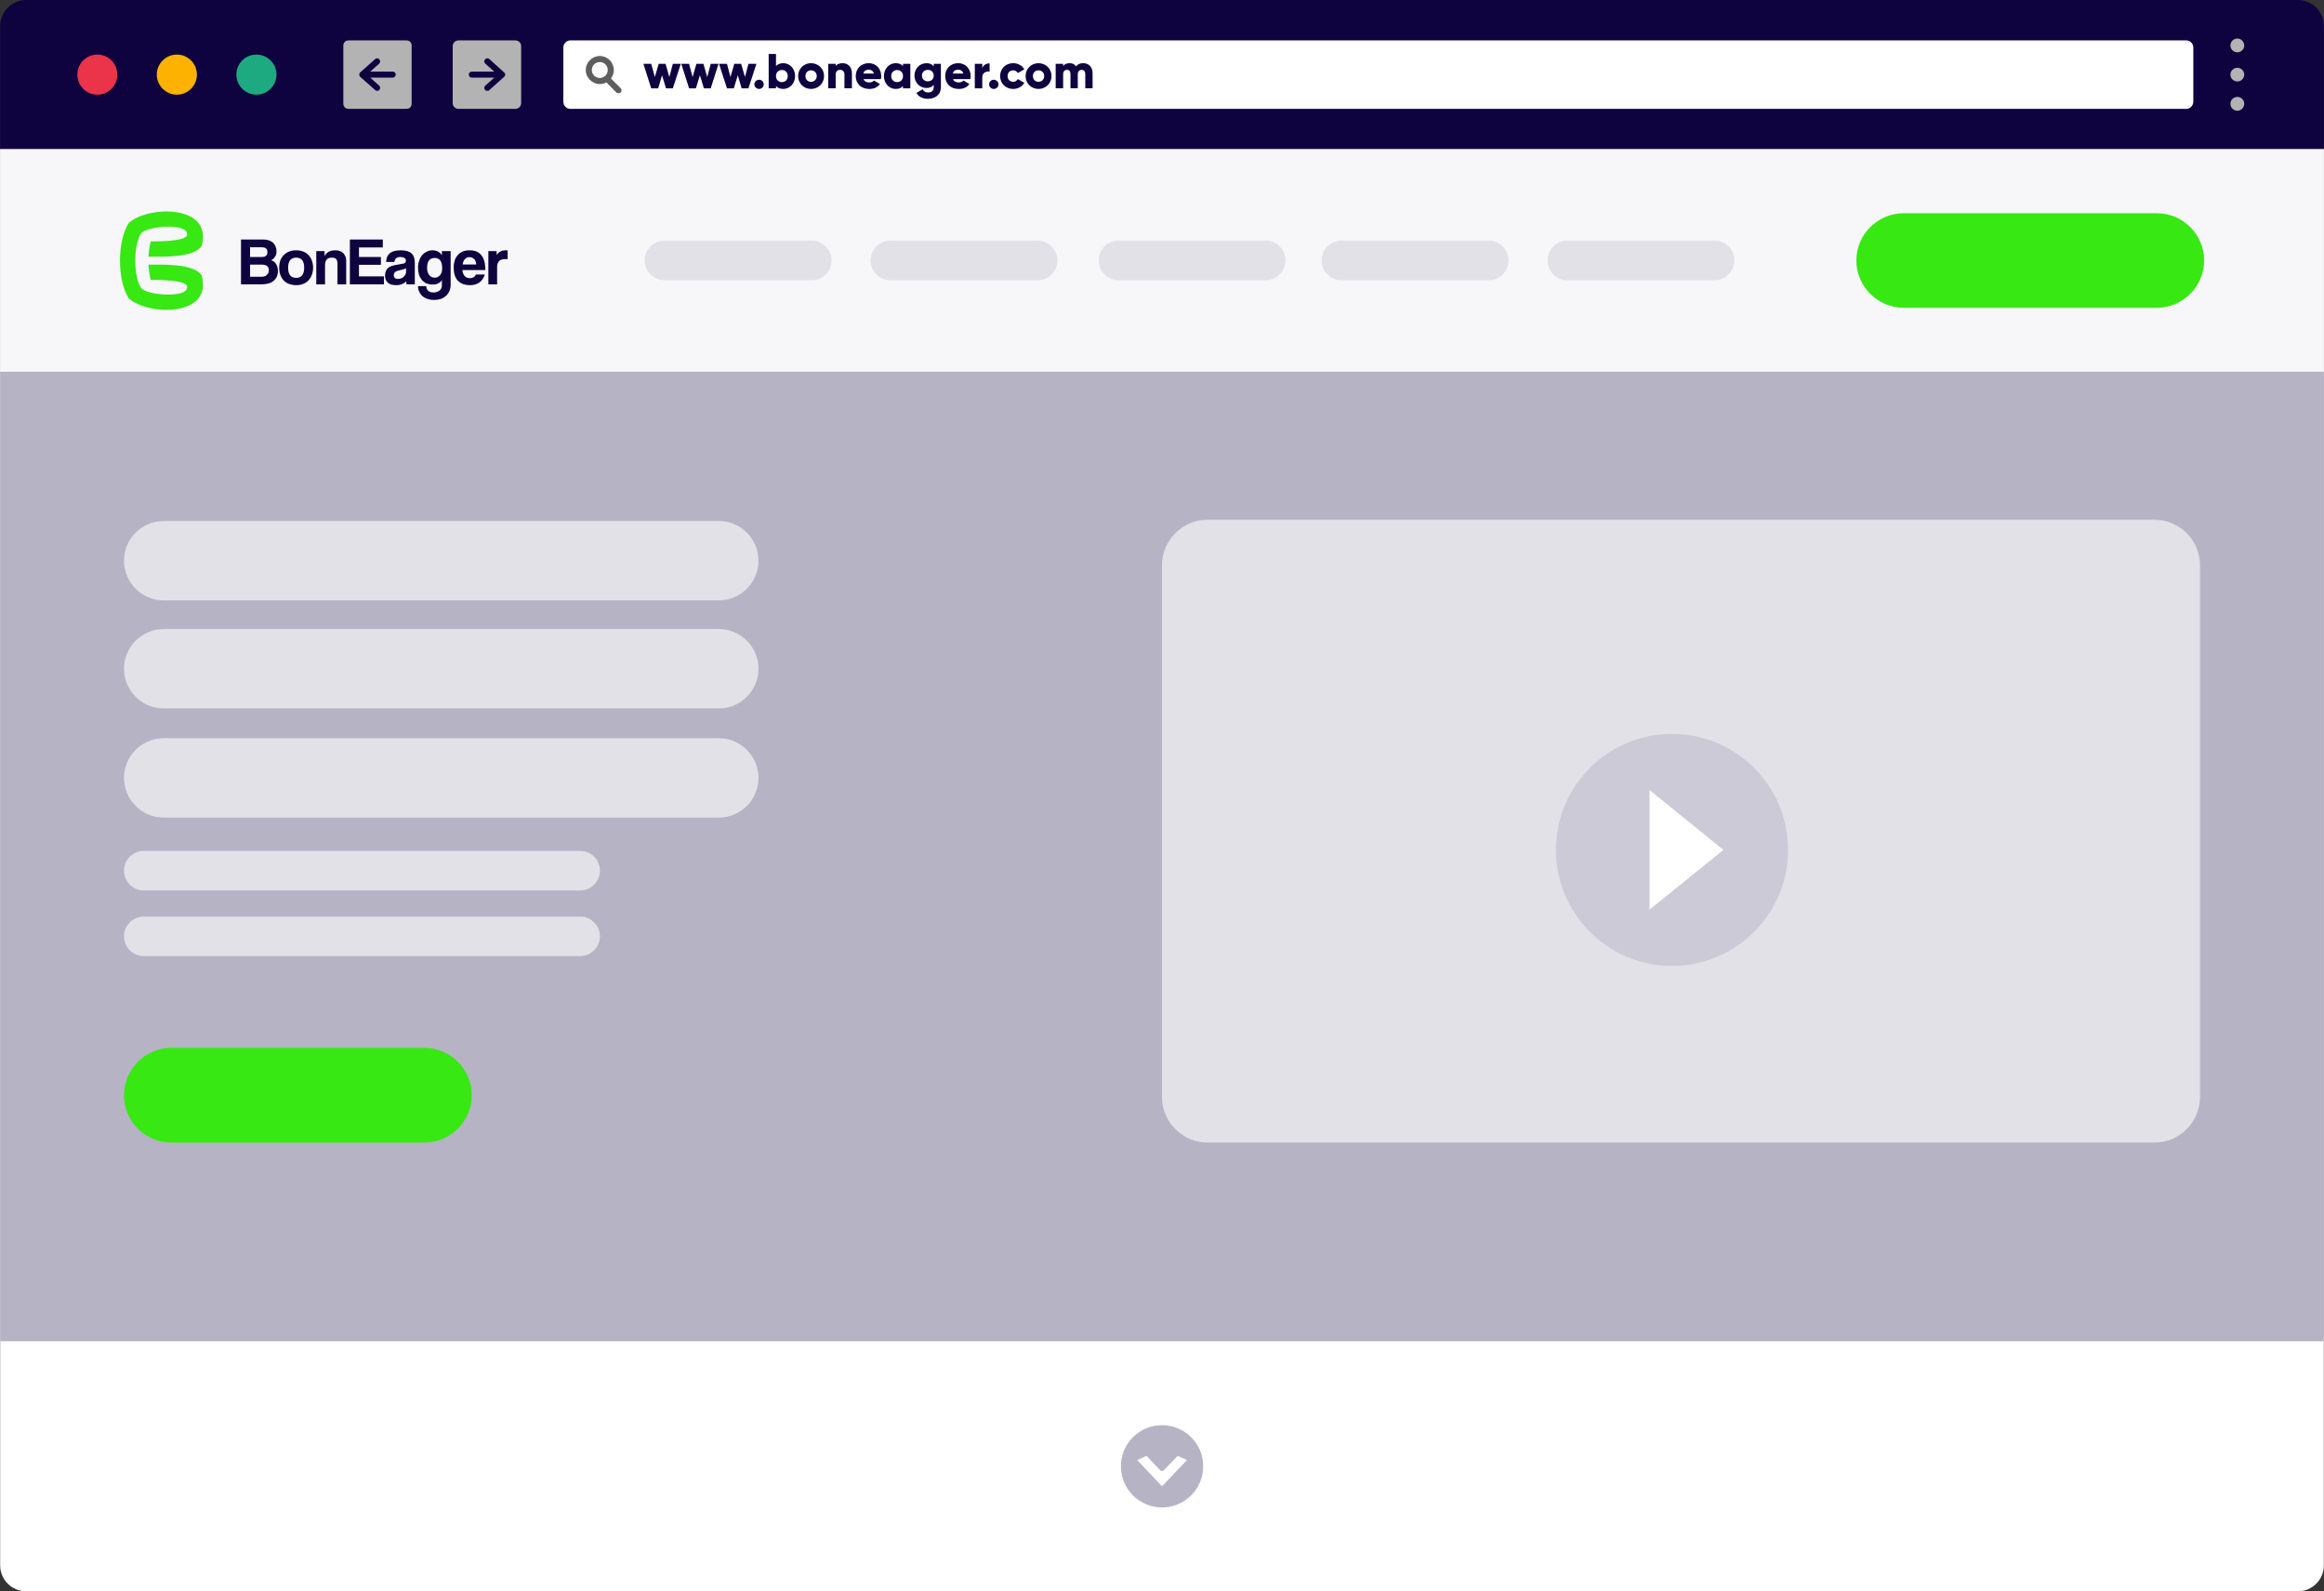
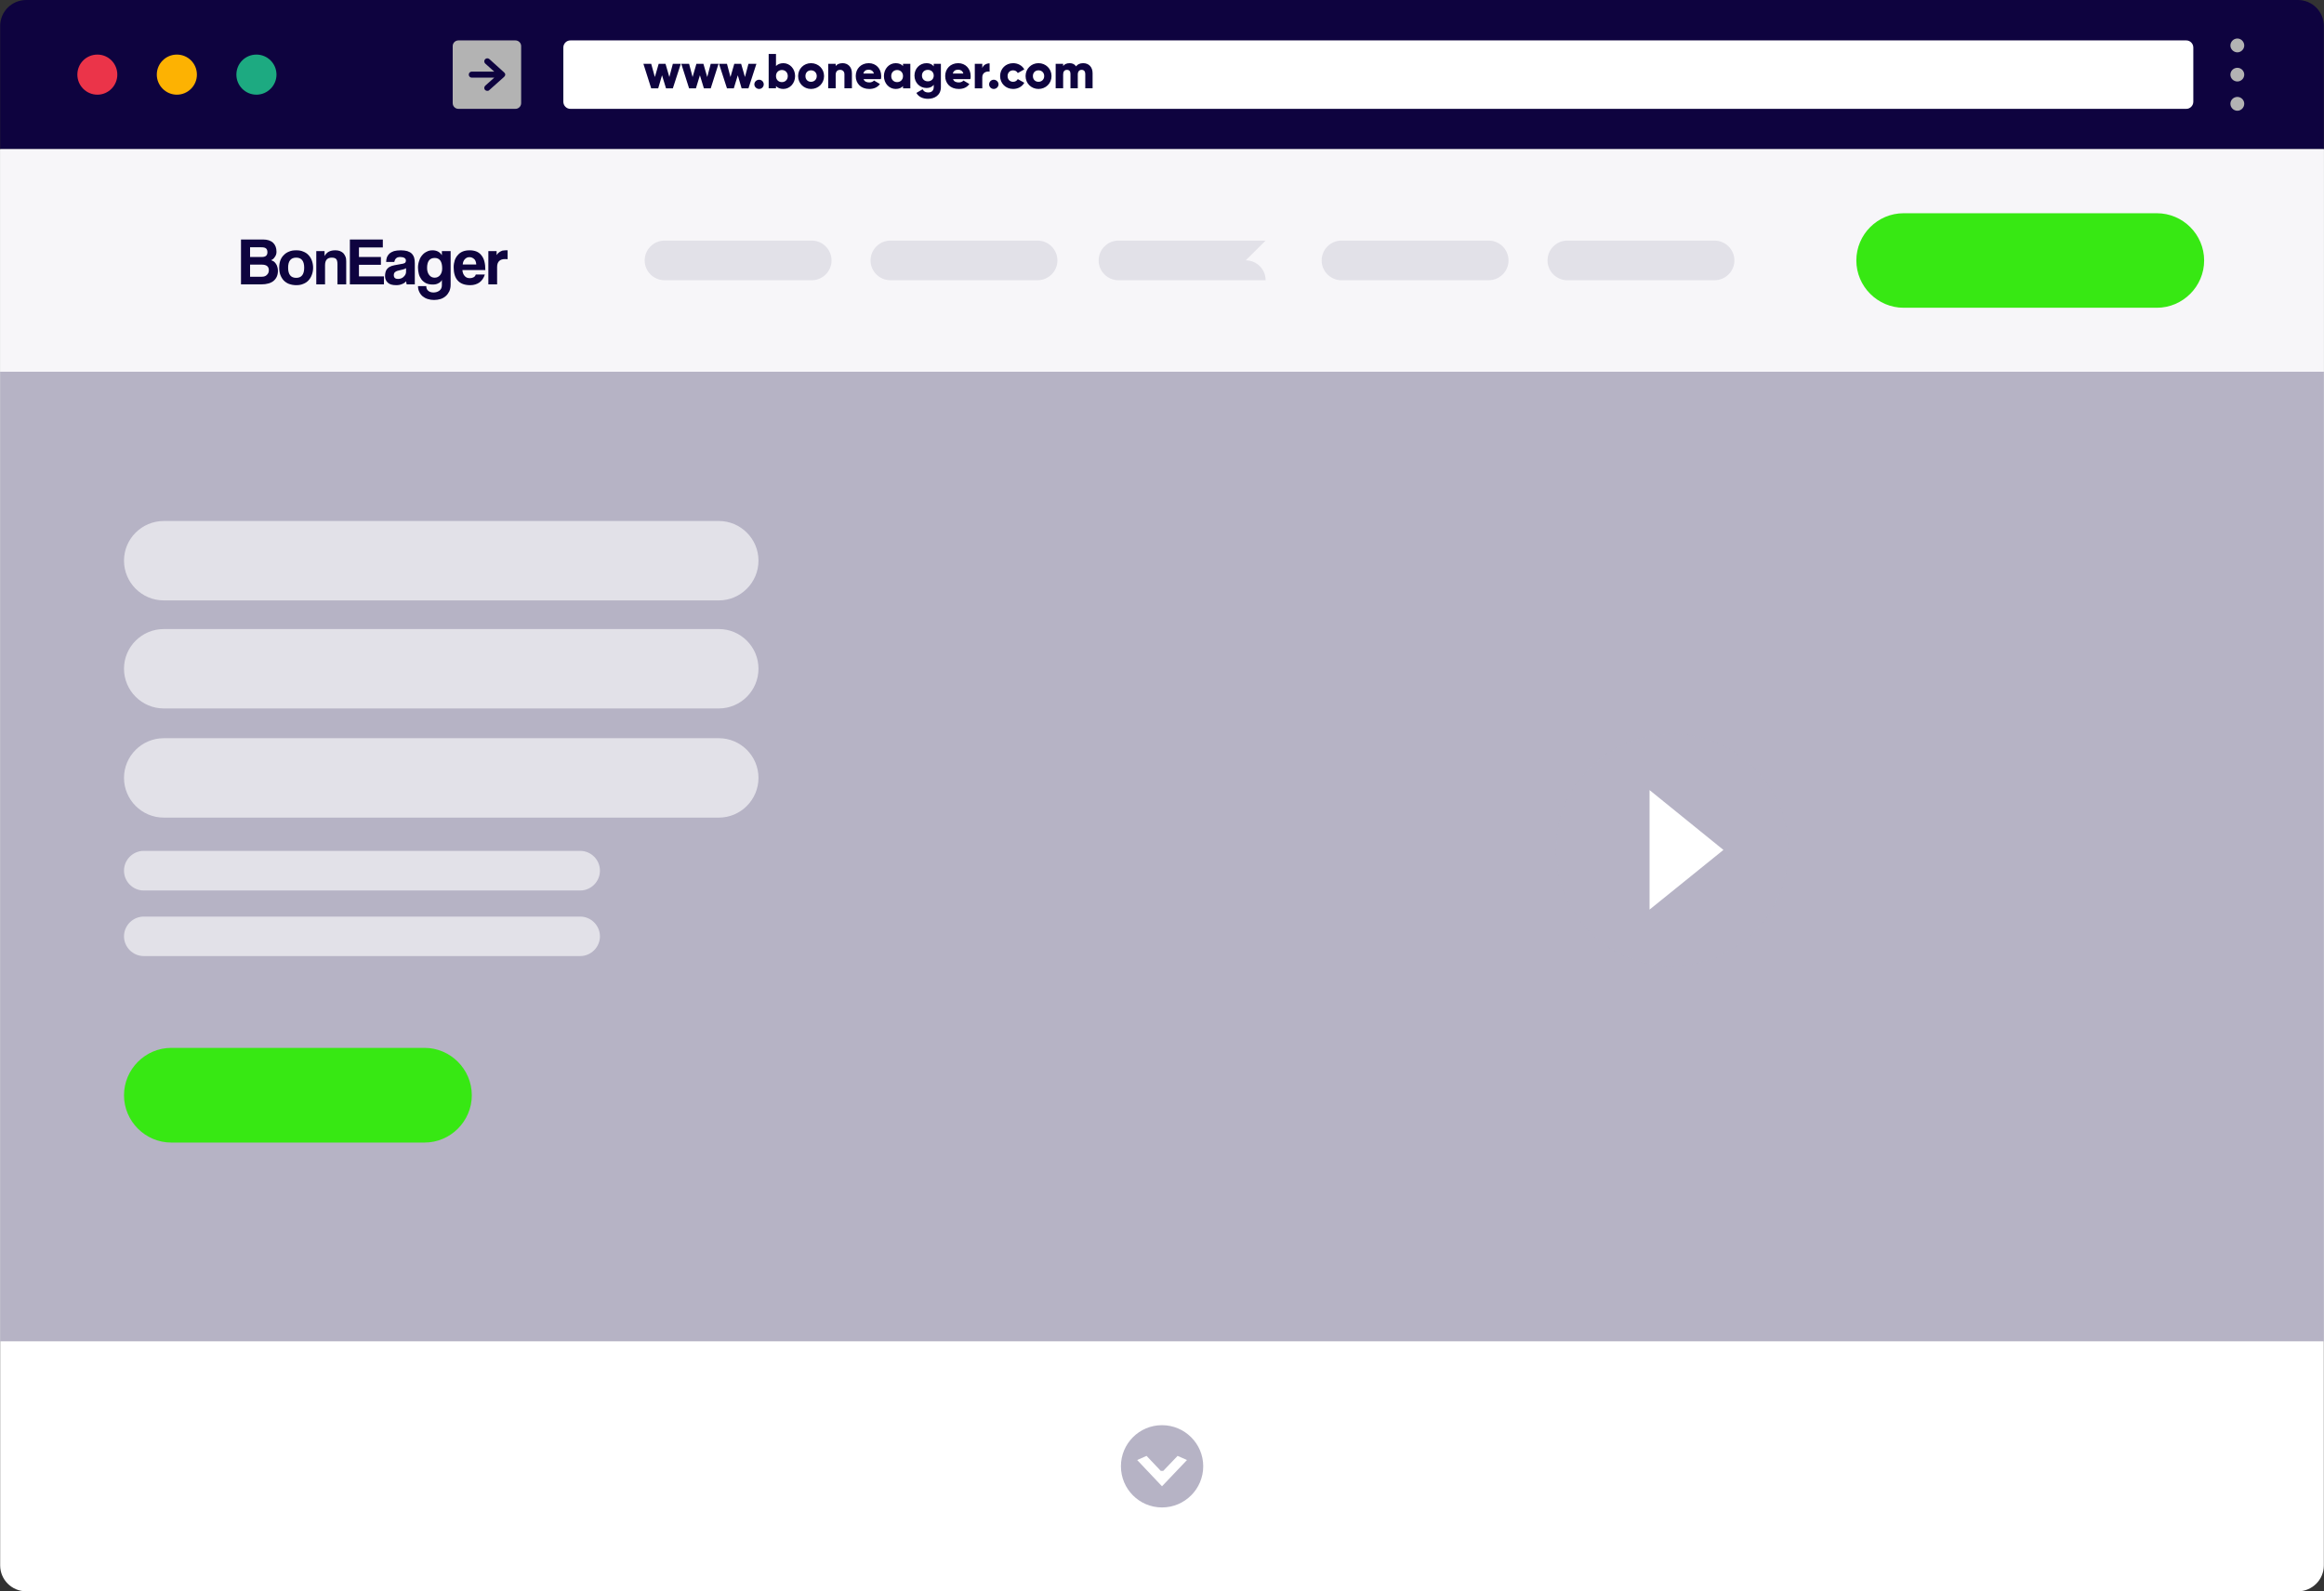
<svg xmlns="http://www.w3.org/2000/svg" xml:space="preserve" width="146px" height="100px" version="1.1" style="shape-rendering:geometricPrecision; text-rendering:geometricPrecision; image-rendering:optimizeQuality; fill-rule:evenodd; clip-rule:evenodd" viewBox="0 0 146 100">
  <rect x="0" y="0" width="146" height="100" fill="#333333" stroke="none" />
  <defs>
    <style type="text/css">
   
    .fil9 {fill:#37E813}
    .fil10 {fill:#37E813}
    .fil12 {fill:#B6B3C5}
    .fil11 {fill:#E2E1E8}
    .fil8 {fill:#F7F6F9}
    .fil0 {fill:#0E033F;fill-rule:nonzero}
    .fil4 {fill:#1DAA81;fill-rule:nonzero}
    .fil7 {fill:#5E5E5E;fill-rule:nonzero}
    .fil6 {fill:#B3B3B3;fill-rule:nonzero}
    .fil2 {fill:#EB3449;fill-rule:nonzero}
    .fil3 {fill:#FDB202;fill-rule:nonzero}
    .fil5 {fill:white;fill-rule:nonzero}
    .fil1 {fill:white;fill-rule:nonzero}
    .fil13 {fill:#B6B3C5;fill-opacity:0.502}
   
  </style>
  </defs>
  <g id="Layer_x0020_1">
    <g id="_2725528543888">
      <path class="fil0" d="M145.99 1.63c0,-0.9 -0.73,-1.63 -1.63,-1.63l-142.71 0c-0.91,0 -1.64,0.73 -1.64,1.63l0 7.75 145.98 0 0 -7.75z" />
      <path class="fil1" d="M0.01 9.38l0 0.08 0 88.91c0,0.9 0.73,1.63 1.64,1.63l142.71 0c0.9,0 1.63,-0.73 1.63,-1.63l0 -88.91 0 -0.08 -145.98 0z" />
      <path class="fil2" d="M7.37 4.69c0,0.69 -0.56,1.26 -1.25,1.26 -0.7,0 -1.26,-0.57 -1.26,-1.26 0,-0.7 0.56,-1.26 1.26,-1.26 0.69,0 1.25,0.56 1.25,1.26z" />
      <path class="fil3" d="M12.37 4.69c0,0.69 -0.56,1.26 -1.26,1.26 -0.69,0 -1.26,-0.57 -1.26,-1.26 0,-0.7 0.57,-1.26 1.26,-1.26 0.7,0 1.26,0.56 1.26,1.26z" />
      <path class="fil4" d="M17.37 4.69c0,0.69 -0.57,1.26 -1.26,1.26 -0.7,0 -1.26,-0.57 -1.26,-1.26 0,-0.7 0.56,-1.26 1.26,-1.26 0.69,0 1.26,0.56 1.26,1.26z" />
      <path class="fil5" d="M137.35 6.84l-101.52 0c-0.24,0 -0.44,-0.2 -0.44,-0.45l0 -3.4c0,-0.25 0.2,-0.45 0.44,-0.45l101.52 0c0.24,0 0.44,0.2 0.44,0.45l0 3.4c0,0.25 -0.2,0.45 -0.44,0.45z" />
      <path class="fil6" d="M32.38 6.84l-3.58 0c-0.2,0 -0.36,-0.16 -0.36,-0.36l0 -3.58c0,-0.2 0.16,-0.36 0.36,-0.36l3.58 0c0.2,0 0.36,0.16 0.36,0.36l0 3.58c0,0.2 -0.16,0.36 -0.36,0.36z" />
-       <path class="fil6" d="M25.55 6.84l-3.67 0c-0.17,0 -0.31,-0.14 -0.31,-0.31l0 -3.68c0,-0.17 0.14,-0.31 0.31,-0.31l3.67 0c0.18,0 0.31,0.14 0.31,0.31l0 3.68c0,0.17 -0.13,0.31 -0.31,0.31z" />
      <path class="fil0" d="M24.67 4.5l-1.41 0 0.56 -0.5c0.08,-0.07 0.08,-0.19 0.01,-0.27 -0.07,-0.08 -0.19,-0.09 -0.26,-0.02l-0.94 0.84c-0.04,0.03 -0.06,0.08 -0.06,0.14 0,0.05 0.02,0.1 0.06,0.14l0.94 0.83c0.03,0.04 0.08,0.05 0.12,0.05 0.05,0 0.11,-0.02 0.14,-0.06 0.07,-0.08 0.07,-0.2 -0.01,-0.27l-0.56 -0.5 1.41 0c0.11,0 0.19,-0.09 0.19,-0.19 0,-0.11 -0.08,-0.19 -0.19,-0.19z" />
      <path class="fil0" d="M31.67 4.55l-0.93 -0.84c-0.08,-0.07 -0.2,-0.06 -0.27,0.02 -0.07,0.08 -0.06,0.2 0.02,0.27l0.56 0.5 -1.41 0c-0.11,0 -0.19,0.08 -0.19,0.19 0,0.1 0.08,0.19 0.19,0.19l1.41 0 -0.56 0.5c-0.08,0.07 -0.09,0.19 -0.02,0.27 0.04,0.04 0.09,0.06 0.14,0.06 0.05,0 0.1,-0.01 0.13,-0.05l0.93 -0.83c0.04,-0.04 0.07,-0.09 0.07,-0.14 0,-0.06 -0.03,-0.11 -0.07,-0.14z" />
-       <path class="fil7" d="M37.18 4.4c0,-0.28 0.22,-0.5 0.5,-0.5 0.28,0 0.5,0.22 0.5,0.5 0,0.27 -0.22,0.5 -0.5,0.5 -0.28,0 -0.5,-0.23 -0.5,-0.5zm1.81 1.14l-0.61 -0.61c0.12,-0.15 0.18,-0.33 0.18,-0.53 0,-0.49 -0.39,-0.88 -0.88,-0.88 -0.48,0 -0.88,0.39 -0.88,0.88 0,0.48 0.4,0.88 0.88,0.88 0.15,0 0.29,-0.04 0.42,-0.1l0.62 0.63c0.04,0.03 0.09,0.05 0.14,0.05 0.05,0 0.1,-0.02 0.13,-0.05 0.08,-0.08 0.08,-0.2 0,-0.27z" />
      <path class="fil6" d="M140.99 2.86c0,0.23 -0.2,0.43 -0.43,0.43 -0.24,0 -0.44,-0.2 -0.44,-0.43 0,-0.24 0.2,-0.44 0.44,-0.44 0.23,0 0.43,0.2 0.43,0.44z" />
      <path class="fil6" d="M140.99 4.69c0,0.24 -0.2,0.43 -0.43,0.43 -0.24,0 -0.44,-0.19 -0.44,-0.43 0,-0.24 0.2,-0.43 0.44,-0.43 0.23,0 0.43,0.19 0.43,0.43z" />
      <path class="fil6" d="M140.99 6.52c0,0.24 -0.2,0.44 -0.43,0.44 -0.24,0 -0.44,-0.2 -0.44,-0.44 0,-0.24 0.2,-0.43 0.44,-0.43 0.23,0 0.43,0.19 0.43,0.43z" />
      <path class="fil0" d="M42.27 4.01l-0.22 0.83 -0.24 -0.83 -0.43 0 -0.24 0.83 -0.23 -0.83 -0.49 0 0.49 1.54 0.44 0 0.24 -0.82 0.25 0.82 0.43 0 0.5 -1.54 -0.5 0zm2.38 0l-0.22 0.83 -0.24 -0.83 -0.44 0 -0.24 0.83 -0.22 -0.83 -0.49 0 0.49 1.54 0.43 0 0.25 -0.82 0.25 0.82 0.43 0 0.49 -1.54 -0.49 0zm2.37 0l-0.22 0.83 -0.24 -0.83 -0.43 0 -0.24 0.83 -0.22 -0.83 -0.5 0 0.5 1.54 0.43 0 0.25 -0.82 0.24 0.82 0.43 0 0.5 -1.54 -0.5 0zm0.67 1.58c0.16,0 0.29,-0.13 0.29,-0.29 0,-0.16 -0.13,-0.29 -0.29,-0.29 -0.16,0 -0.3,0.13 -0.3,0.29 0,0.16 0.14,0.29 0.3,0.29zm1.52 -1.62c-0.2,0 -0.36,0.07 -0.46,0.18l0 -0.76 -0.46 0 0 2.16 0.46 0 0 -0.14c0.1,0.11 0.26,0.18 0.46,0.18 0.41,0 0.74,-0.35 0.74,-0.81 0,-0.46 -0.33,-0.81 -0.74,-0.81zm-0.09 1.19c-0.21,0 -0.37,-0.15 -0.37,-0.38 0,-0.23 0.16,-0.38 0.37,-0.38 0.21,0 0.37,0.15 0.37,0.38 0,0.23 -0.16,0.38 -0.37,0.38zm1.83 0.43c0.46,0 0.82,-0.35 0.82,-0.81 0,-0.46 -0.36,-0.81 -0.82,-0.81 -0.45,0 -0.81,0.35 -0.81,0.81 0,0.46 0.36,0.81 0.81,0.81zm0 -0.45c-0.2,0 -0.35,-0.14 -0.35,-0.36 0,-0.22 0.15,-0.36 0.35,-0.36 0.2,0 0.36,0.14 0.36,0.36 0,0.22 -0.16,0.36 -0.36,0.36zm1.99 -1.17c-0.21,0 -0.36,0.07 -0.44,0.18l0 -0.14 -0.47 0 0 1.54 0.47 0 0 -0.84c0,-0.22 0.11,-0.32 0.28,-0.32 0.15,0 0.27,0.09 0.27,0.28l0 0.88 0.47 0 0 -0.95c0,-0.41 -0.27,-0.63 -0.58,-0.63zm1.31 1l1.09 0c0.02,-0.06 0.02,-0.13 0.02,-0.19 0,-0.47 -0.33,-0.81 -0.78,-0.81 -0.49,0 -0.82,0.35 -0.82,0.81 0,0.46 0.32,0.81 0.85,0.81 0.29,0 0.52,-0.1 0.67,-0.31l-0.37 -0.22c-0.06,0.07 -0.17,0.12 -0.29,0.12 -0.17,0 -0.31,-0.05 -0.37,-0.21zm-0.01 -0.35c0.04,-0.16 0.16,-0.24 0.33,-0.24 0.14,0 0.28,0.06 0.33,0.24l-0.66 0zm2.49 -0.61l0 0.14c-0.1,-0.11 -0.25,-0.18 -0.46,-0.18 -0.41,0 -0.74,0.35 -0.74,0.81 0,0.46 0.33,0.81 0.74,0.81 0.21,0 0.36,-0.07 0.46,-0.18l0 0.14 0.46 0 0 -1.54 -0.46 0zm-0.37 1.15c-0.21,0 -0.37,-0.15 -0.37,-0.38 0,-0.23 0.16,-0.38 0.37,-0.38 0.21,0 0.37,0.15 0.37,0.38 0,0.23 -0.16,0.38 -0.37,0.38zm2.3 -1.15l0 0.16c-0.1,-0.13 -0.25,-0.2 -0.45,-0.2 -0.44,0 -0.76,0.35 -0.76,0.78 0,0.43 0.32,0.78 0.76,0.78 0.2,0 0.35,-0.07 0.45,-0.2l0 0.14c0,0.22 -0.13,0.34 -0.34,0.34 -0.21,0 -0.3,-0.09 -0.36,-0.2l-0.39 0.23c0.14,0.25 0.41,0.37 0.73,0.37 0.41,0 0.81,-0.22 0.81,-0.74l0 -1.46 -0.45 0zm-0.37 1.1c-0.22,0 -0.37,-0.15 -0.37,-0.36 0,-0.21 0.15,-0.36 0.37,-0.36 0.22,0 0.37,0.15 0.37,0.36 0,0.21 -0.15,0.36 -0.37,0.36zm1.58 -0.14l1.09 0c0.02,-0.06 0.02,-0.13 0.02,-0.19 0,-0.47 -0.33,-0.81 -0.78,-0.81 -0.49,0 -0.82,0.35 -0.82,0.81 0,0.46 0.32,0.81 0.85,0.81 0.3,0 0.52,-0.1 0.67,-0.31l-0.37 -0.22c-0.06,0.07 -0.17,0.12 -0.29,0.12 -0.17,0 -0.31,-0.05 -0.37,-0.21zm-0.01 -0.35c0.04,-0.16 0.16,-0.24 0.33,-0.24 0.14,0 0.28,0.06 0.33,0.24l-0.66 0zm1.85 -0.34l0 -0.27 -0.47 0 0 1.54 0.47 0 0 -0.7c0,-0.3 0.27,-0.38 0.46,-0.35l0 -0.52c-0.19,0 -0.4,0.1 -0.46,0.3zm0.72 1.31c0.16,0 0.3,-0.13 0.3,-0.29 0,-0.16 -0.14,-0.29 -0.3,-0.29 -0.16,0 -0.29,0.13 -0.29,0.29 0,0.16 0.13,0.29 0.29,0.29zm1.22 0c0.3,0 0.57,-0.15 0.7,-0.39l-0.41 -0.23c-0.05,0.1 -0.16,0.17 -0.29,0.17 -0.21,0 -0.35,-0.15 -0.35,-0.36 0,-0.21 0.14,-0.36 0.35,-0.36 0.13,0 0.24,0.07 0.29,0.17l0.41 -0.23c-0.13,-0.24 -0.4,-0.39 -0.7,-0.39 -0.47,0 -0.82,0.35 -0.82,0.81 0,0.46 0.35,0.81 0.82,0.81zm1.59 0c0.46,0 0.82,-0.35 0.82,-0.81 0,-0.46 -0.36,-0.81 -0.82,-0.81 -0.45,0 -0.81,0.35 -0.81,0.81 0,0.46 0.36,0.81 0.81,0.81zm0 -0.45c-0.2,0 -0.35,-0.14 -0.35,-0.36 0,-0.22 0.15,-0.36 0.35,-0.36 0.2,0 0.36,0.14 0.36,0.36 0,0.22 -0.16,0.36 -0.36,0.36zm2.81 -1.17c-0.22,0 -0.36,0.08 -0.45,0.2 -0.08,-0.13 -0.22,-0.2 -0.4,-0.2 -0.21,0 -0.34,0.08 -0.41,0.18l0 -0.14 -0.47 0 0 1.54 0.47 0 0 -0.87c0,-0.18 0.08,-0.29 0.24,-0.29 0.15,0 0.22,0.1 0.22,0.25l0 0.91 0.46 0 0 -0.87c0,-0.18 0.09,-0.29 0.24,-0.29 0.15,0 0.23,0.1 0.23,0.25l0 0.91 0.46 0 0 -0.95c0,-0.38 -0.23,-0.63 -0.59,-0.63z" />
      <polygon class="fil8" points="0.01,9.38 145.99,9.38 145.99,23.36 0.01,23.36 " />
      <g>
        <path class="fil0" d="M16.45 17.39c0.14,0 0.25,-0.04 0.32,-0.12 0.08,-0.07 0.12,-0.17 0.12,-0.29 0,-0.12 -0.04,-0.21 -0.12,-0.27 -0.07,-0.05 -0.18,-0.08 -0.31,-0.08l-0.75 0 0 0.76 0.74 0zm-0.74 -1.85l0 0.61 0.74 0c0.24,0 0.35,-0.1 0.35,-0.3 0,-0.11 -0.03,-0.19 -0.09,-0.24 -0.06,-0.05 -0.16,-0.07 -0.29,-0.07l-0.71 0zm-0.57 2.33l0 -2.82 1.38 0c0.28,0 0.49,0.07 0.64,0.21 0.14,0.14 0.21,0.32 0.21,0.56 0,0.12 -0.03,0.23 -0.1,0.32 -0.06,0.1 -0.14,0.17 -0.24,0.21 0.06,0.02 0.11,0.05 0.17,0.08 0.05,0.04 0.09,0.08 0.13,0.14 0.04,0.05 0.07,0.12 0.09,0.19 0.03,0.08 0.04,0.17 0.04,0.27 0,0.25 -0.09,0.46 -0.26,0.61 -0.17,0.15 -0.44,0.23 -0.79,0.23l-1.27 0zm3.47 -0.41c0.33,0 0.5,-0.21 0.5,-0.64 0,-0.42 -0.17,-0.63 -0.5,-0.63 -0.34,0 -0.51,0.21 -0.51,0.63 0,0.43 0.17,0.64 0.51,0.64zm0 0.46c-0.17,0 -0.32,-0.03 -0.46,-0.08 -0.13,-0.05 -0.24,-0.13 -0.33,-0.22 -0.09,-0.1 -0.16,-0.22 -0.21,-0.35 -0.05,-0.14 -0.07,-0.29 -0.07,-0.45 0,-0.16 0.02,-0.31 0.07,-0.45 0.05,-0.13 0.12,-0.25 0.22,-0.34 0.09,-0.1 0.2,-0.17 0.33,-0.22 0.13,-0.06 0.28,-0.08 0.45,-0.08 0.16,0 0.31,0.02 0.44,0.08 0.13,0.05 0.24,0.12 0.33,0.22 0.09,0.09 0.16,0.21 0.21,0.34 0.05,0.14 0.08,0.29 0.08,0.45 0,0.17 -0.03,0.32 -0.08,0.45 -0.05,0.14 -0.12,0.25 -0.21,0.35 -0.09,0.1 -0.2,0.17 -0.33,0.22 -0.13,0.06 -0.28,0.08 -0.44,0.08zm2.59 -0.05l0 -1.27c0,-0.16 -0.03,-0.27 -0.08,-0.32 -0.05,-0.06 -0.15,-0.09 -0.28,-0.09 -0.28,0 -0.42,0.16 -0.42,0.48l0 1.2 -0.55 0 0 -2.09 0.52 0 0 0.31c0.07,-0.12 0.15,-0.21 0.26,-0.27 0.11,-0.06 0.25,-0.09 0.41,-0.09 0.1,0 0.19,0.01 0.28,0.04 0.08,0.03 0.16,0.08 0.22,0.13 0.06,0.07 0.11,0.14 0.14,0.22 0.04,0.09 0.05,0.19 0.05,0.3l0 1.45 -0.55 0zm0.78 0l0 -2.82 2.07 0 0 0.5 -1.5 0 0 0.6 1.38 0 0 0.49 -1.38 0 0 0.73 1.57 0 0 0.5 -2.14 0zm3.53 -1.02c-0.02,0.02 -0.07,0.05 -0.12,0.06 -0.05,0.02 -0.13,0.04 -0.23,0.06 -0.16,0.03 -0.27,0.07 -0.33,0.12 -0.06,0.04 -0.09,0.11 -0.09,0.2 0,0.16 0.09,0.24 0.27,0.24 0.07,0 0.14,-0.02 0.2,-0.04 0.06,-0.02 0.11,-0.06 0.15,-0.1 0.05,-0.04 0.08,-0.09 0.11,-0.14 0.03,-0.06 0.04,-0.11 0.04,-0.18l0 -0.22zm0.04 1.02c-0.02,-0.06 -0.03,-0.12 -0.03,-0.19 -0.07,0.07 -0.15,0.13 -0.26,0.17 -0.11,0.05 -0.23,0.07 -0.37,0.07 -0.24,0 -0.42,-0.05 -0.53,-0.16 -0.11,-0.1 -0.17,-0.24 -0.17,-0.41 0,-0.15 0.03,-0.27 0.07,-0.36 0.05,-0.09 0.12,-0.16 0.2,-0.21 0.09,-0.05 0.19,-0.09 0.31,-0.11 0.11,-0.02 0.24,-0.05 0.38,-0.07 0.14,-0.02 0.23,-0.04 0.28,-0.07 0.05,-0.04 0.07,-0.09 0.07,-0.16 0,-0.07 -0.03,-0.12 -0.09,-0.16 -0.07,-0.04 -0.15,-0.06 -0.26,-0.06 -0.13,0 -0.22,0.03 -0.27,0.09 -0.06,0.05 -0.09,0.13 -0.11,0.22l-0.51 0c0,-0.11 0.02,-0.21 0.05,-0.3 0.04,-0.09 0.09,-0.16 0.16,-0.23 0.07,-0.06 0.17,-0.11 0.28,-0.15 0.12,-0.03 0.26,-0.05 0.43,-0.05 0.16,0 0.3,0.02 0.41,0.05 0.12,0.04 0.21,0.09 0.28,0.16 0.07,0.07 0.12,0.16 0.15,0.26 0.03,0.1 0.04,0.22 0.04,0.35l0 1.32 -0.51 0zm1.76 -0.42c0.13,0 0.24,-0.05 0.33,-0.15 0.09,-0.11 0.14,-0.25 0.14,-0.43 0,-0.44 -0.16,-0.66 -0.47,-0.66 -0.32,0 -0.48,0.21 -0.48,0.63 0,0.19 0.05,0.34 0.14,0.45 0.09,0.11 0.2,0.16 0.34,0.16zm0.45 0.14c-0.04,0.09 -0.11,0.16 -0.22,0.21 -0.1,0.06 -0.22,0.08 -0.35,0.08 -0.18,0 -0.32,-0.03 -0.44,-0.09 -0.11,-0.06 -0.21,-0.14 -0.28,-0.24 -0.07,-0.1 -0.13,-0.21 -0.16,-0.34 -0.03,-0.13 -0.05,-0.26 -0.05,-0.4 0,-0.16 0.03,-0.31 0.08,-0.44 0.04,-0.14 0.11,-0.25 0.19,-0.34 0.08,-0.1 0.18,-0.17 0.29,-0.22 0.11,-0.06 0.23,-0.08 0.35,-0.08 0.26,0 0.46,0.1 0.59,0.31l0 -0.26 0.55 0 0 2.11c0,0.16 -0.03,0.29 -0.08,0.41 -0.06,0.12 -0.13,0.22 -0.22,0.3 -0.1,0.09 -0.21,0.15 -0.33,0.19 -0.13,0.04 -0.27,0.06 -0.41,0.06 -0.14,0 -0.28,-0.02 -0.4,-0.06 -0.13,-0.04 -0.23,-0.1 -0.32,-0.17 -0.09,-0.08 -0.16,-0.17 -0.21,-0.28 -0.05,-0.1 -0.08,-0.22 -0.08,-0.36l0.52 0c0,0.13 0.04,0.22 0.12,0.29 0.08,0.07 0.19,0.11 0.33,0.11 0.15,0 0.27,-0.04 0.38,-0.12 0.1,-0.08 0.15,-0.19 0.15,-0.33l0 -0.34zm2.16 -0.97c0,-0.07 -0.02,-0.14 -0.04,-0.2 -0.02,-0.06 -0.05,-0.11 -0.09,-0.14 -0.04,-0.04 -0.09,-0.07 -0.14,-0.09 -0.05,-0.02 -0.1,-0.03 -0.16,-0.03 -0.11,0 -0.2,0.04 -0.28,0.12 -0.08,0.08 -0.13,0.2 -0.14,0.34l0.85 0zm-0.87 0.35c0.01,0.16 0.06,0.28 0.14,0.37 0.08,0.1 0.19,0.14 0.33,0.14 0.09,0 0.17,-0.02 0.24,-0.06 0.07,-0.04 0.11,-0.1 0.13,-0.17l0.57 0c-0.07,0.22 -0.18,0.38 -0.34,0.5 -0.16,0.11 -0.35,0.17 -0.58,0.17 -0.69,0 -1.04,-0.38 -1.04,-1.13 0,-0.16 0.03,-0.31 0.07,-0.44 0.05,-0.13 0.11,-0.24 0.2,-0.33 0.08,-0.1 0.19,-0.17 0.31,-0.22 0.13,-0.05 0.27,-0.07 0.43,-0.07 0.32,0 0.57,0.1 0.73,0.31 0.17,0.2 0.25,0.51 0.25,0.93l-1.44 0zm1.63 0.9l0 -2.09 0.52 0 0 0.25c0.04,-0.07 0.09,-0.12 0.14,-0.16 0.05,-0.04 0.1,-0.07 0.15,-0.09 0.05,-0.03 0.1,-0.04 0.16,-0.04 0.05,-0.01 0.11,-0.01 0.16,-0.01l0.08 0 0 0.56c-0.06,-0.01 -0.11,-0.01 -0.16,-0.01 -0.33,0 -0.5,0.17 -0.5,0.5l0 1.09 -0.55 0z" />
-         <path class="fil9" d="M8.1 14c-0.75,1.11 -0.75,3.65 0,4.76 1.25,1.1 5.29,1.14 4.57,-1.45 -0.47,-0.77 -2.53,-0.68 -3.34,-0.68 0.02,0.34 0.06,0.68 0.14,0.96 0.39,0 2.2,-0.01 2.28,0.4 0.11,0.56 -1.19,0.54 -1.51,0.51 -0.33,-0.02 -1.19,-0.13 -1.39,-0.43 -0.47,-0.71 -0.47,-2.67 0,-3.38 0.2,-0.3 1.06,-0.41 1.39,-0.44 0.32,-0.02 1.62,-0.04 1.51,0.52 -0.08,0.41 -1.89,0.4 -2.28,0.4 -0.08,0.28 -0.12,0.62 -0.14,0.96 0.81,0 2.87,0.09 3.34,-0.68 0.72,-2.59 -3.32,-2.55 -4.57,-1.45z" />
      </g>
      <path class="fil10" d="M135.5 13.4l-15.91 0c-1.63,0 -2.97,1.33 -2.97,2.97l0 0c0,1.63 1.34,2.97 2.97,2.97l15.91 0c1.63,0 2.97,-1.34 2.97,-2.97l0 0c0,-1.64 -1.34,-2.97 -2.97,-2.97z" />
      <path class="fil11" d="M107.71 15.12l-9.25 0c-0.68,0 -1.24,0.56 -1.24,1.25l0 0c0,0.68 0.56,1.24 1.24,1.24l9.25 0c0.69,0 1.25,-0.56 1.25,-1.24l0 0c0,-0.69 -0.56,-1.25 -1.25,-1.25z" />
      <path class="fil11" d="M65.18 15.12l-9.24 0c-0.69,0 -1.25,0.56 -1.25,1.25l0 0c0,0.68 0.56,1.24 1.25,1.24l9.24 0c0.69,0 1.25,-0.56 1.25,-1.24l0 0c0,-0.69 -0.56,-1.25 -1.25,-1.25z" />
      <path class="fil11" d="M93.52 15.12l-9.25 0c-0.68,0 -1.24,0.56 -1.24,1.25l0 0c0,0.68 0.56,1.24 1.24,1.24l9.25 0c0.69,0 1.25,-0.56 1.25,-1.24l0 0c0,-0.69 -0.56,-1.25 -1.25,-1.25z" />
      <path class="fil11" d="M51 15.12l-9.25 0c-0.69,0 -1.25,0.56 -1.25,1.25l0 0c0,0.68 0.56,1.24 1.25,1.24l9.25 0c0.68,0 1.24,-0.56 1.24,-1.24l0 0c0,-0.69 -0.56,-1.25 -1.24,-1.25z" />
-       <path class="fil11" d="M79.51 15.12l-9.25 0c-0.68,0 -1.24,0.56 -1.24,1.25l0 0c0,0.68 0.56,1.24 1.24,1.24l9.25 0c0.69,0 1.25,-0.56 1.25,-1.24l0 0c0,-0.69 -0.56,-1.25 -1.25,-1.25z" />
+       <path class="fil11" d="M79.51 15.12l-9.25 0c-0.68,0 -1.24,0.56 -1.24,1.25l0 0c0,0.68 0.56,1.24 1.24,1.24l9.25 0l0 0c0,-0.69 -0.56,-1.25 -1.25,-1.25z" />
      <polygon class="fil12" points="0.01,23.36 145.99,23.36 145.99,84.29 0.01,84.29 " />
-       <path class="fil11" d="M75.86 32.66l59.49 0c1.58,0 2.86,1.29 2.86,2.86l0 33.42c0,1.57 -1.28,2.86 -2.86,2.86l-59.49 0c-1.57,0 -2.86,-1.29 -2.86,-2.86l0 -33.42c0,-1.57 1.29,-2.86 2.86,-2.86z" />
      <path class="fil11" d="M45.16 32.74l-34.87 0c-1.38,0 -2.5,1.12 -2.5,2.49l0 0c0,1.38 1.12,2.5 2.5,2.5l34.87 0c1.37,0 2.49,-1.12 2.49,-2.5l0 0c0,-1.37 -1.12,-2.49 -2.49,-2.49z" />
      <path class="fil11" d="M45.16 39.53l-34.87 0c-1.38,0 -2.5,1.12 -2.5,2.49l0 0c0,1.38 1.12,2.5 2.5,2.5l34.87 0c1.37,0 2.49,-1.12 2.49,-2.5l0 0c0,-1.37 -1.12,-2.49 -2.49,-2.49z" />
      <path class="fil11" d="M45.16 46.39l-34.87 0c-1.38,0 -2.5,1.12 -2.5,2.49l0 0c0,1.38 1.12,2.5 2.5,2.5l34.87 0c1.37,0 2.49,-1.12 2.49,-2.5l0 0c0,-1.37 -1.12,-2.49 -2.49,-2.49z" />
      <path class="fil11" d="M36.45 53.47l-27.42 0c-0.68,0 -1.24,0.56 -1.24,1.24l0 0c0,0.69 0.56,1.25 1.24,1.25l27.42 0c0.68,0 1.24,-0.56 1.24,-1.25l0 0c0,-0.68 -0.56,-1.24 -1.24,-1.24z" />
      <path class="fil11" d="M36.45 57.6l-27.42 0c-0.68,0 -1.24,0.56 -1.24,1.24l0 0c0,0.68 0.56,1.24 1.24,1.24l27.42 0c0.68,0 1.24,-0.56 1.24,-1.24l0 0c0,-0.68 -0.56,-1.24 -1.24,-1.24z" />
      <path class="fil10" d="M26.67 65.85l-15.91 0c-1.63,0 -2.97,1.34 -2.97,2.98l0 0c0,1.63 1.34,2.97 2.97,2.97l15.91 0c1.63,0 2.97,-1.34 2.97,-2.97l0 0c0,-1.64 -1.34,-2.98 -2.97,-2.98z" />
      <g>
        <path class="fil12" d="M73 89.56c1.43,0 2.59,1.16 2.59,2.58 0,1.43 -1.16,2.59 -2.59,2.59 -1.43,0 -2.58,-1.16 -2.58,-2.59 0,-1.42 1.15,-2.58 2.58,-2.58z" />
        <polygon class="fil1" points="72.92,92.43 73.08,92.43 73.98,91.49 74.57,91.75 73,93.4 71.44,91.75 72.03,91.49 " />
      </g>
      <path class="fil13" d="M105.04 46.12c4.03,0 7.29,3.26 7.29,7.29 0,4.02 -3.26,7.29 -7.29,7.29 -4.03,0 -7.29,-3.27 -7.29,-7.29 0,-4.03 3.26,-7.29 7.29,-7.29z" />
      <polygon class="fil1" points="103.63,49.65 108.27,53.41 103.63,57.16 " />
    </g>
  </g>
</svg>